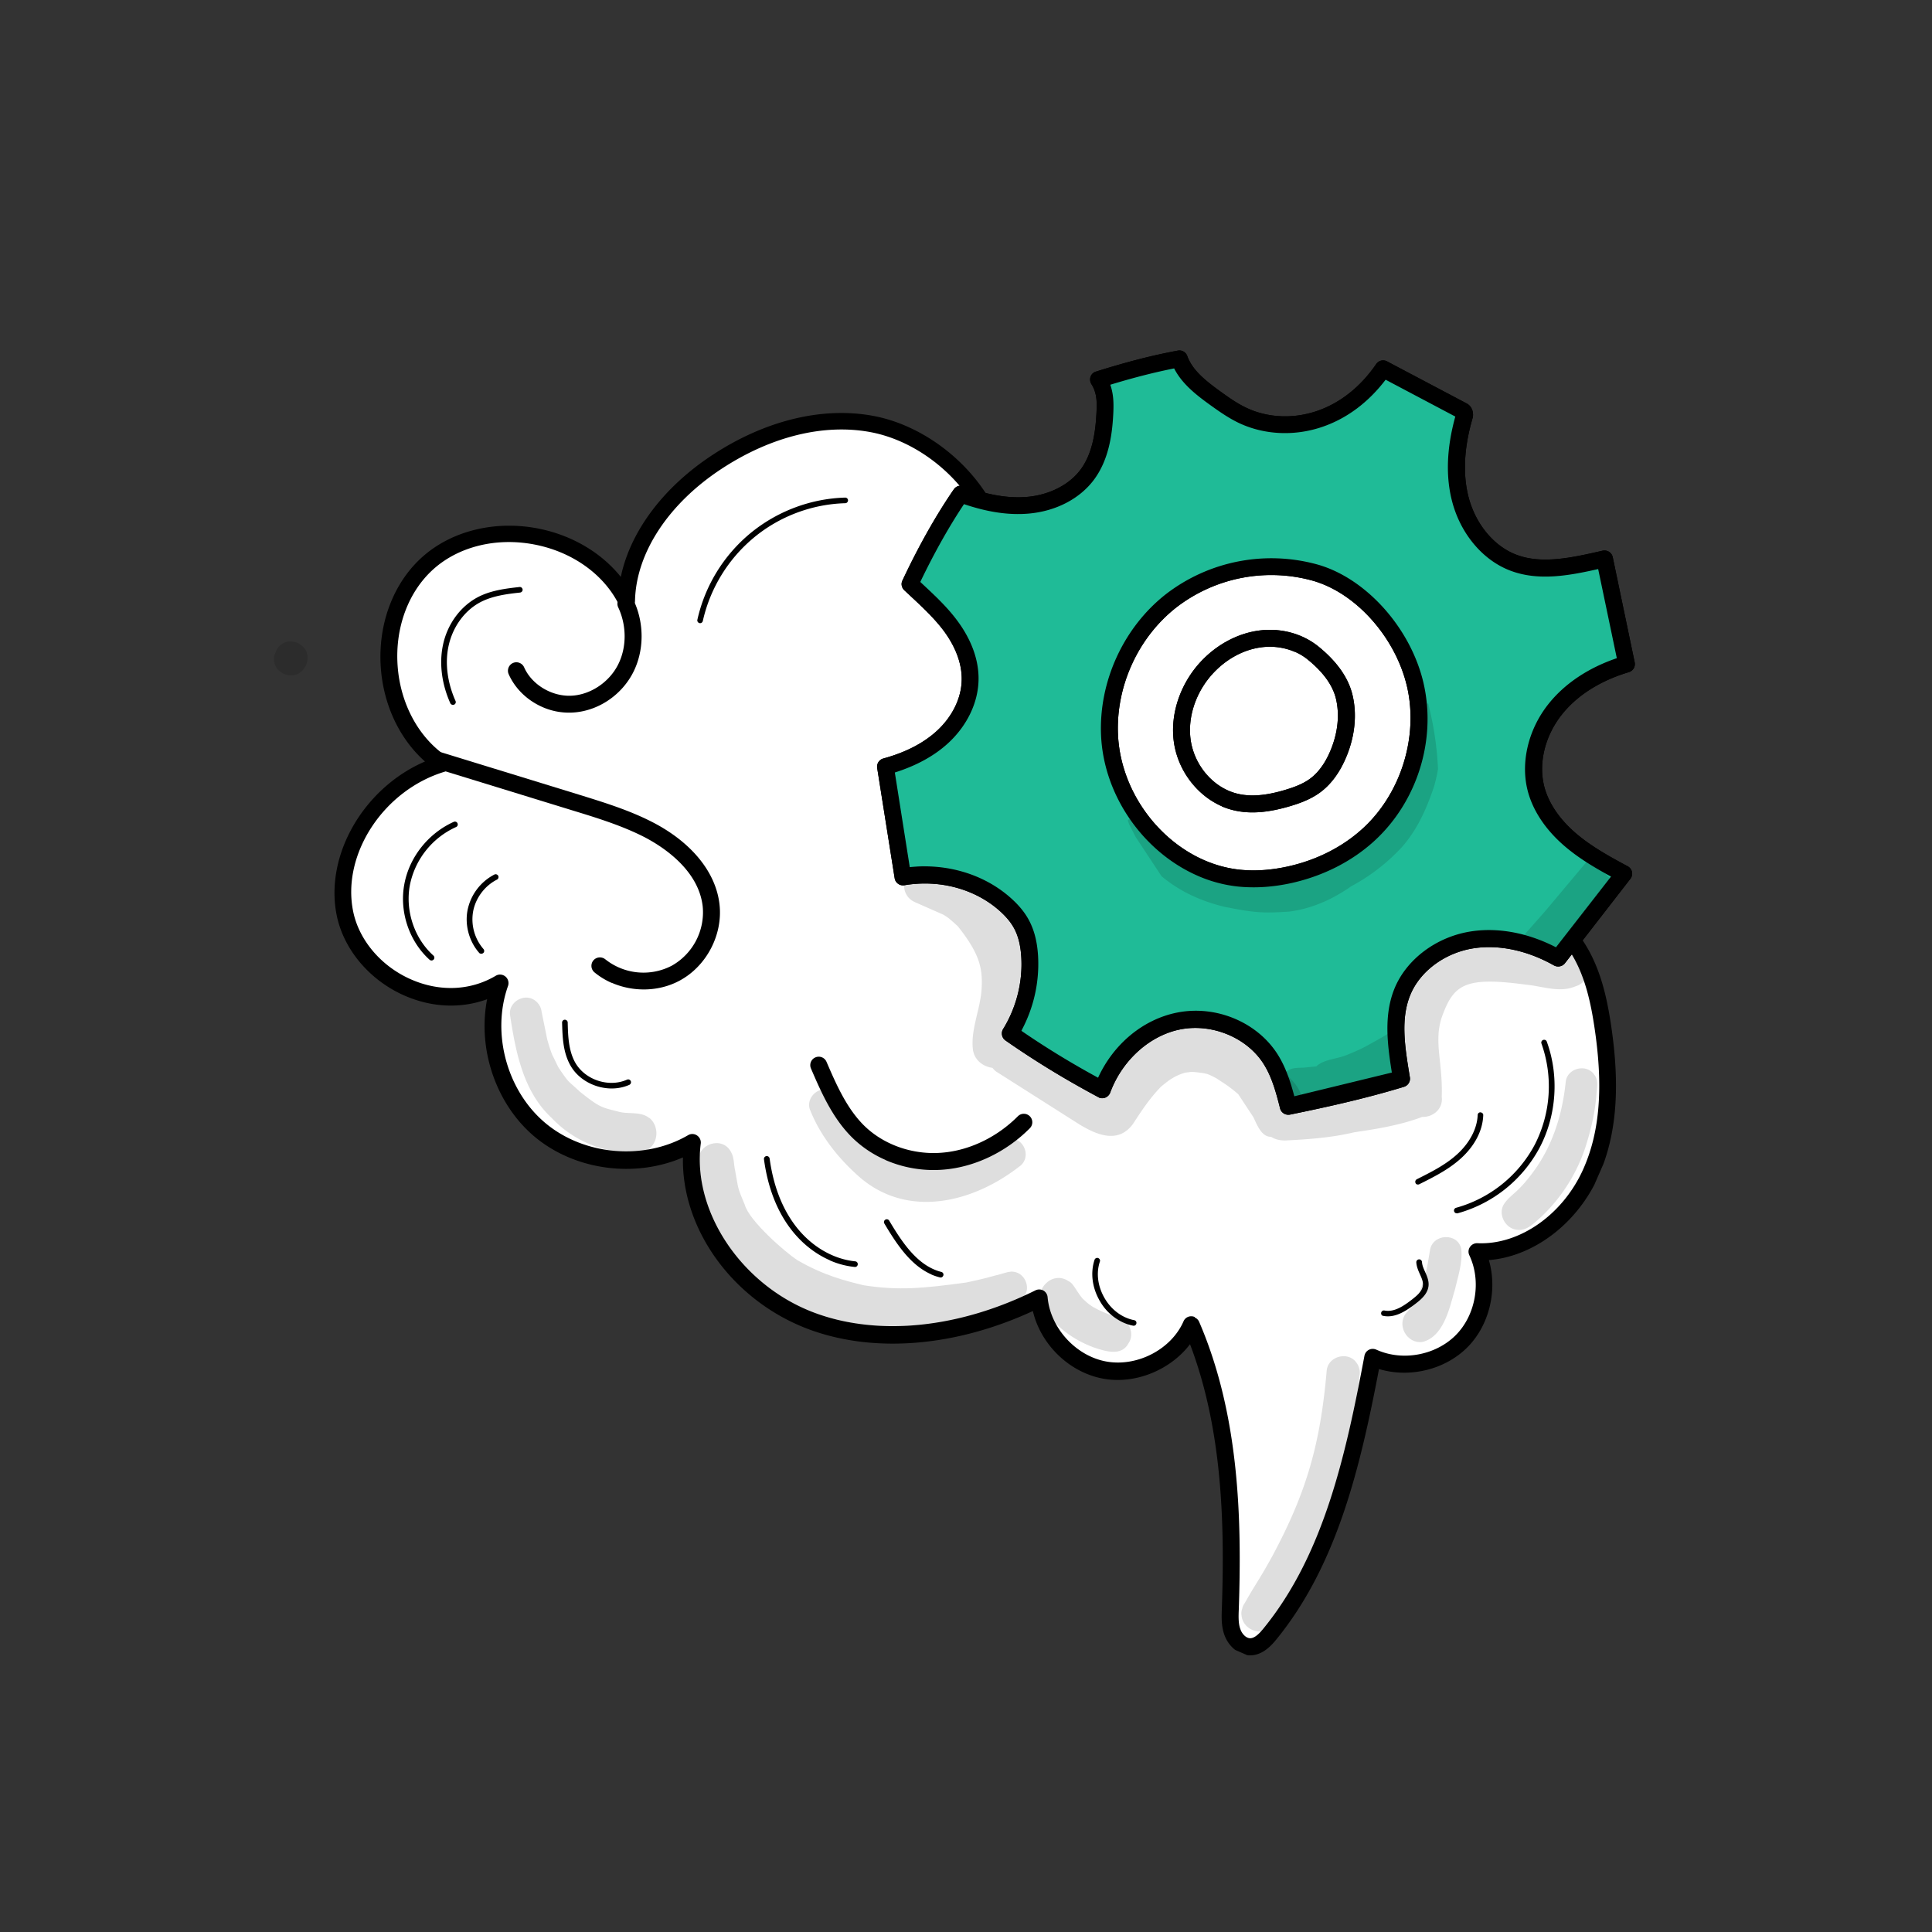
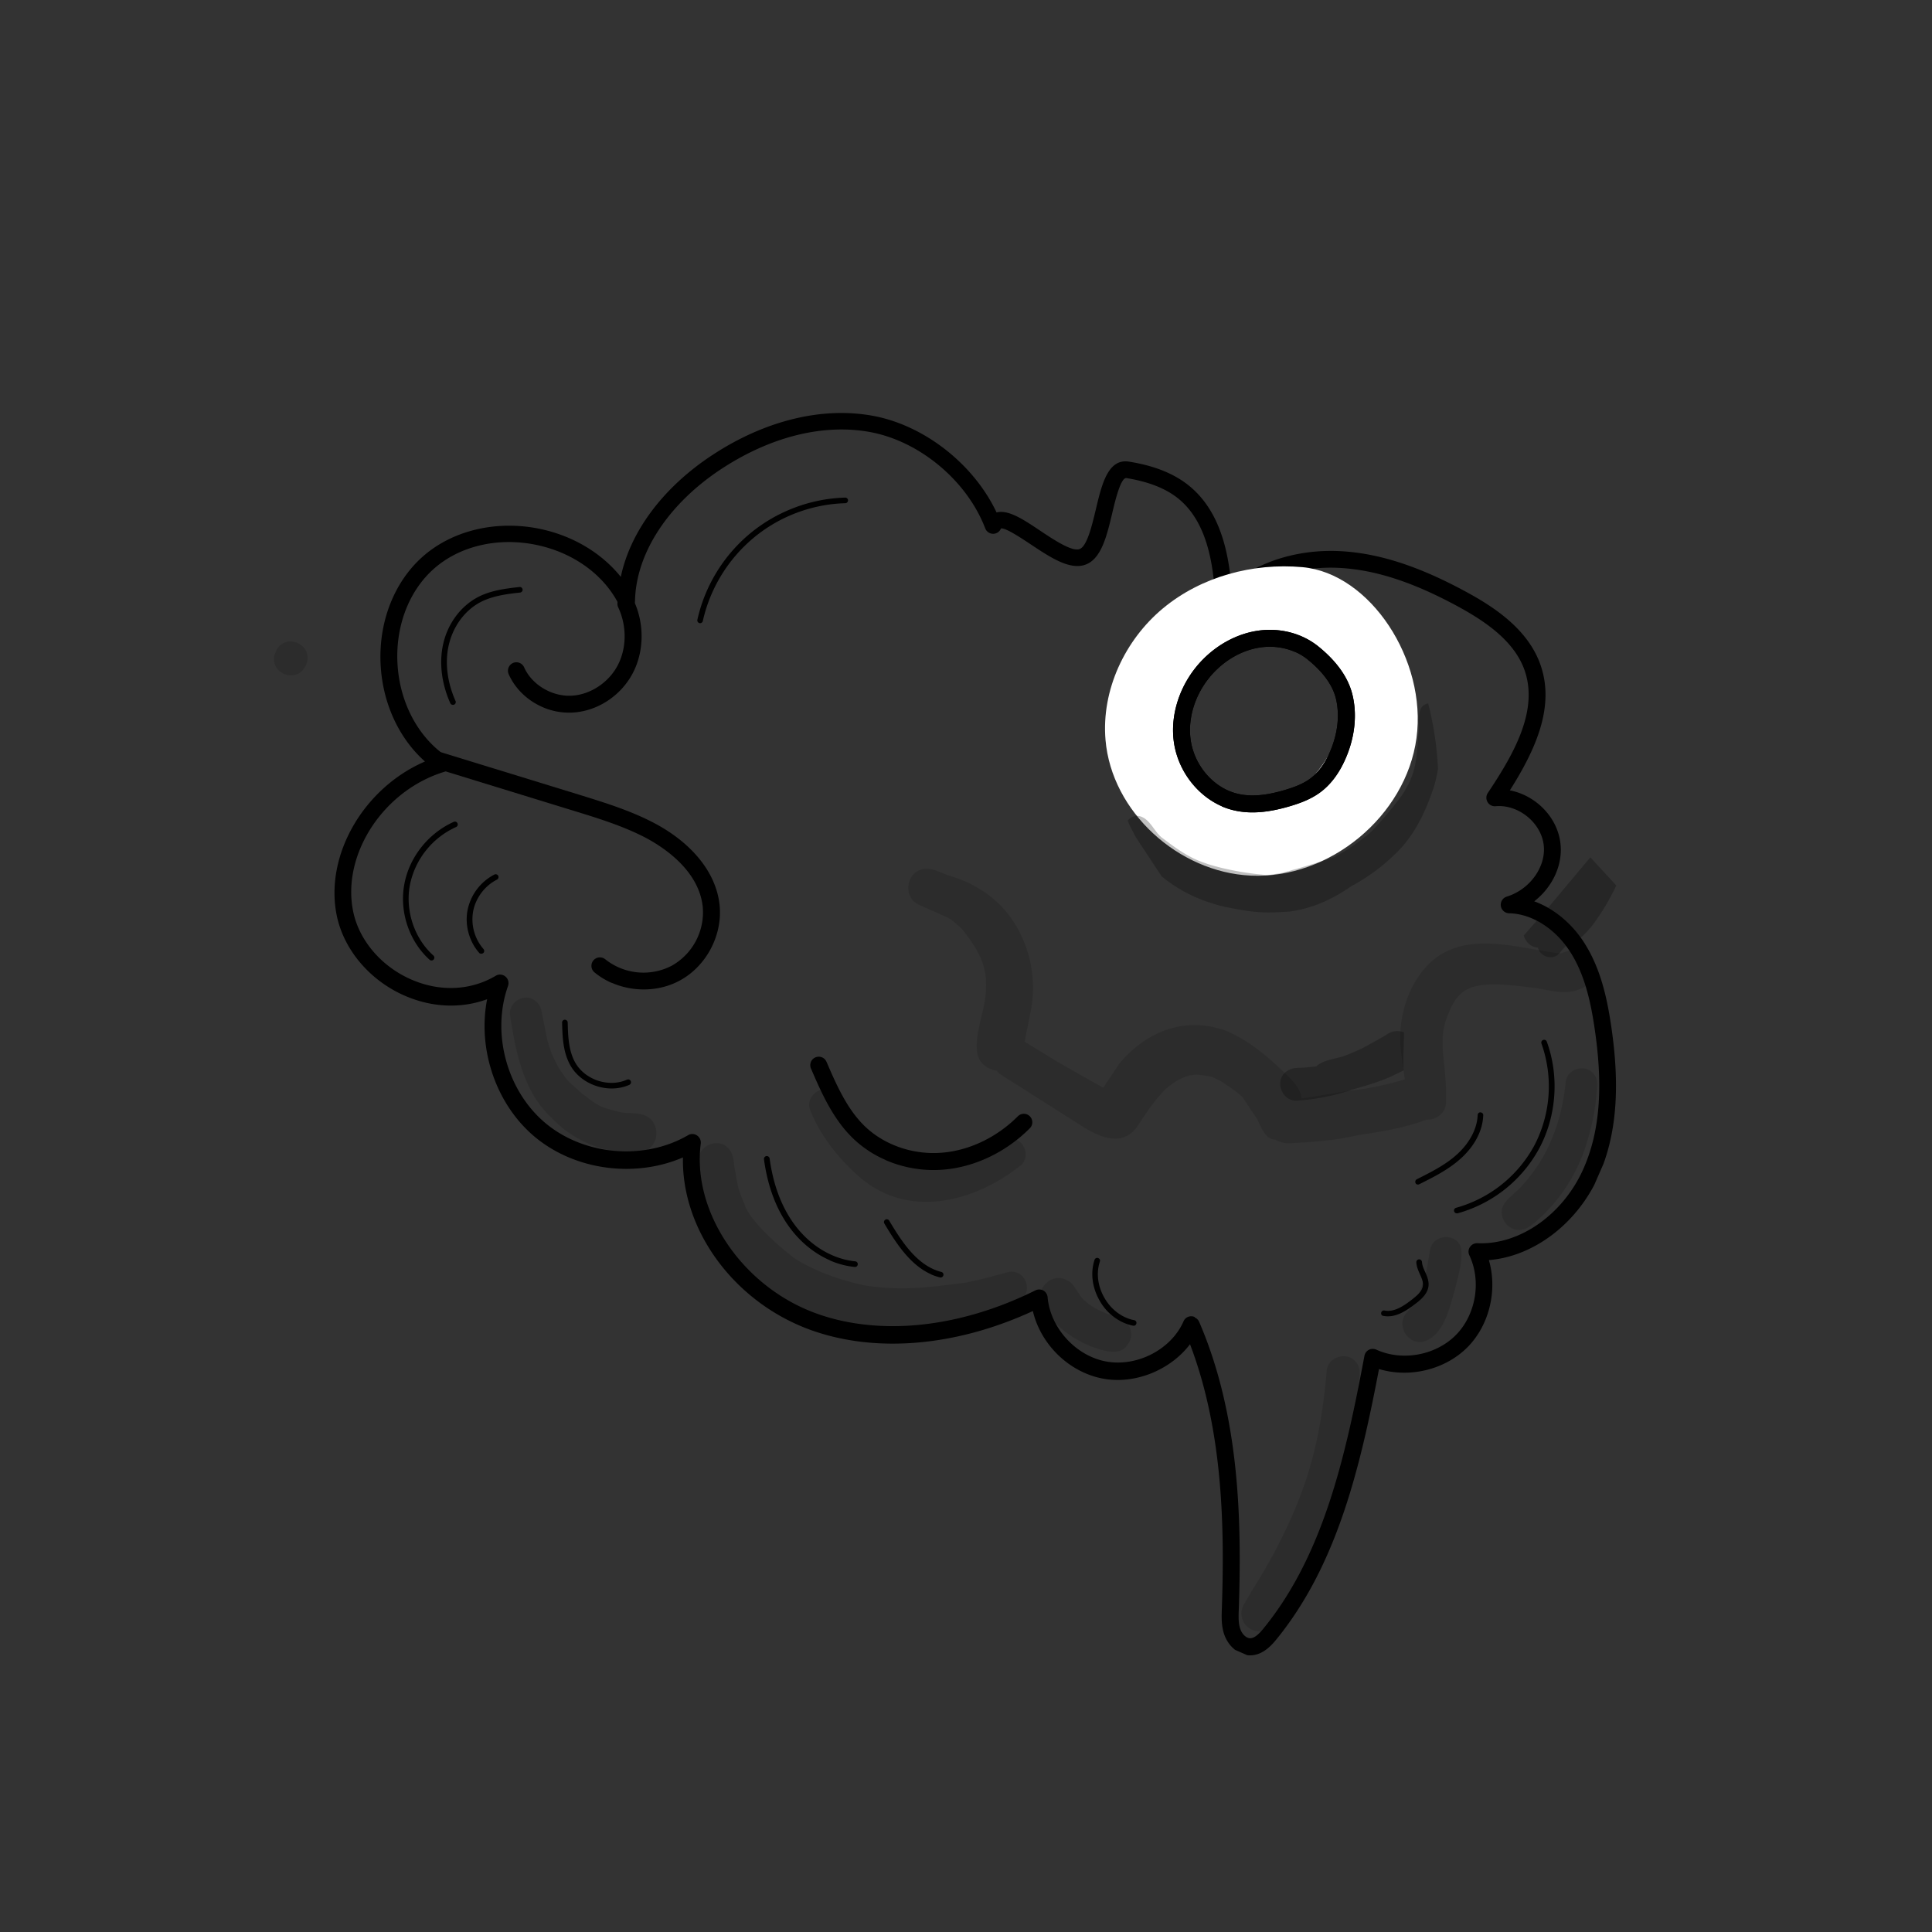
<svg xmlns="http://www.w3.org/2000/svg" width="100" height="100" fill="none">
  <rect width="100%" height="100%" fill="#333333" stroke="none" />
  <style>.B{fill:#000}.C{opacity:.13}</style>
  <g clip-path="url(#A)">
    <g clip-path="url(#B)">
-       <path d="M78.114 46.843c1.442.027 2.749.985 3.527 2.204s1.109 2.663 1.319 4.093c.378 2.526.428 5.196-.604 7.532s-3.361 4.238-5.913 4.118c.715 1.501.389 3.438-.782 4.624s-3.095 1.54-4.612.849c-.953 5.08-2.072 10.324-5.306 14.297-.264.327-.594.664-1.013.674s-.779-.329-.929-.721-.138-.823-.121-1.242c.169-4.98-.042-10.104-2.013-14.68-.696 1.593-2.625 2.641-4.426 2.346s-3.294-1.915-3.447-3.729c-3.603 1.793-7.901 2.581-11.688 1.213s-6.78-5.262-6.267-9.257c-2.418 1.409-5.707 1.139-7.862-.648s-3.032-4.969-2.096-7.606c-3.183 1.894-7.381-.344-8.033-3.648s1.816-6.737 5.041-7.717c-3.346-2.225-3.728-7.755-.717-10.42s8.455-1.609 10.252 1.985c.063-2.991 2.207-5.582 4.711-7.214 2.353-1.538 5.232-2.458 7.993-1.943s5.295 2.7 6.271 5.25c.56-1.232 3.355 2.079 4.633 1.621s1.017-4.72 2.349-4.503c1.055.168 2.118.505 2.936 1.189 1.596 1.333 1.944 3.675 2.039 5.685 1.475-1.656 3.817-2.358 6.031-2.236s4.326.983 6.275 2.039c1.543.834 3.113 1.924 3.675 3.585.779 2.292-.624 4.693-1.963 6.707 1.364-.123 2.735.941 2.951 2.295s-.756 2.794-2.21 3.237l-.003.021z" fill="#fff" />
      <g class="B">
        <path d="M64.218 85.569c-.395-.172-.683-.536-.825-.897-.186-.474-.166-.974-.15-1.415.144-4.278.054-9.21-1.648-13.68-.99 1.304-2.772 2.068-4.422 1.795-1.794-.297-3.302-1.758-3.712-3.513-3.969 1.832-8.13 2.193-11.498.981-3.973-1.437-6.691-5.174-6.614-8.933-2.47 1.072-5.569.674-7.648-1.047-2.029-1.683-2.995-4.56-2.487-7.141-1.343.492-2.85.436-4.271-.185l-.042-.018c-1.795-.801-3.128-2.395-3.478-4.163-.618-3.129 1.435-6.588 4.574-7.938-1.315-1.166-2.153-2.931-2.288-4.876-.155-2.252.657-4.39 2.172-5.73s3.742-1.882 5.956-1.457c1.753.34 3.282 1.246 4.296 2.507.491-2.351 2.203-4.65 4.764-6.323 2.732-1.787 5.686-2.498 8.309-2.009 2.658.498 5.201 2.51 6.376 4.997.609-.154 1.373.351 2.249.939.698.465 1.652 1.103 2.048.956.388-.14.648-1.243.84-2.049.309-1.303.629-2.655 1.728-2.474 1.338.214 2.37.637 3.148 1.287 1.503 1.254 1.97 3.249 2.131 5.056 1.458-1.199 3.513-1.827 5.679-1.71 1.975.111 4.029.776 6.461 2.093 1.475.799 3.248 1.956 3.883 3.831.731 2.149-.271 4.355-1.599 6.456 1.286.247 2.393 1.306 2.602 2.624.185 1.17-.37 2.365-1.341 3.119 1.006.368 1.944 1.131 2.596 2.157.857 1.342 1.18 2.904 1.383 4.264.482 3.224.281 5.696-.639 7.777-1.089 2.466-3.361 4.188-5.687 4.372.452 1.547.033 3.354-1.099 4.502-1.16 1.174-3.011 1.615-4.588 1.136-.99 5.202-2.194 10.161-5.302 13.984-.201.244-.668.82-1.338.836a1.22 1.22 0 0 1-.525-.102l.004-.009zm-2.377-17.377c.102.045.183.124.227.226 2.088 4.838 2.209 10.232 2.052 14.869-.016.391-.029.762.092 1.068.082.218.291.448.51.439.24-.006.492-.277.684-.514 3.082-3.79 4.228-8.83 5.217-14.104.025-.133.108-.246.229-.309s.255-.065.385-.009l.051.022c1.337.584 3.038.26 4.067-.778 1.041-1.055 1.33-2.792.698-4.129-.066-.139-.056-.301.032-.428a.44.44 0 0 1 .385-.197c2.183.102 4.443-1.487 5.491-3.86.851-1.923 1.028-4.239.571-7.292-.188-1.265-.486-2.723-1.256-3.922-.775-1.212-1.988-1.98-3.167-2.003-.214-.005-.397-.168-.426-.38a.44.44 0 0 1 .304-.481c1.233-.379 2.088-1.615 1.904-2.751-.181-1.13-1.34-2.034-2.48-1.929-.167.015-.33-.067-.415-.215a.44.44 0 0 1 .01-.466c1.301-1.953 2.632-4.214 1.917-6.323-.536-1.583-2.137-2.614-3.472-3.342-2.311-1.253-4.247-1.883-6.093-1.988-2.278-.127-4.4.654-5.68 2.091-.118.131-.306.181-.473.12a.44.44 0 0 1-.293-.393c-.081-1.838-.372-4.11-1.878-5.371-.657-.547-1.546-.902-2.727-1.098-.295-.046-.584 1.16-.737 1.813-.278 1.167-.562 2.375-1.393 2.67-.813.292-1.836-.393-2.83-1.054-.489-.324-1.297-.865-1.538-.821l-.008.019c-.071.162-.236.262-.411.257a.44.44 0 0 1-.396-.284c-.939-2.456-3.385-4.503-5.942-4.979-2.403-.447-5.128.22-7.672 1.879-2.776 1.811-4.461 4.376-4.512 6.859a.44.44 0 0 1-.344.419.45.45 0 0 1-.491-.231c-.785-1.57-2.412-2.729-4.365-3.107s-3.893.09-5.208 1.252-2.017 3.034-1.88 5.012 1.092 3.739 2.547 4.712a.43.43 0 0 1 .19.426c-.023.167-.145.307-.306.358-3.154.955-5.323 4.26-4.736 7.209.295 1.489 1.434 2.844 2.976 3.529l.037.016c1.481.647 3.07.578 4.369-.192.158-.097.361-.08.503.038s.195.312.136.485c-.875 2.459-.051 5.457 1.959 7.121s5.105 1.921 7.36.606a.43.43 0 0 1 .464.015.44.44 0 0 1 .192.421c-.458 3.554 2.177 7.42 5.98 8.789 3.295 1.191 7.429.752 11.342-1.193.128-.066.285-.058.411.008a.44.44 0 0 1 .22.345c.138 1.608 1.489 3.072 3.082 3.337s3.327-.653 3.953-2.088a.43.43 0 0 1 .402-.261c.061-.001.121.014.177.038l.001.023zm-16.01-8.155a5.69 5.69 0 0 1-1.68-1.116c-1.053-1.019-1.651-2.397-2.175-3.615-.096-.224.005-.479.229-.575s.479.005.575.229c.492 1.139 1.049 2.432 1.978 3.331 1.02.982 2.519 1.499 4.012 1.371 1.417-.116 2.84-.805 3.914-1.884a.438.438 0 1 1 .62.619c-1.216 1.227-2.841 2.01-4.463 2.142-1.039.088-2.083-.092-3.012-.497l.002-.005z" />
        <path d="M31.668 50.878a3.8 3.8 0 0 1-.895-.546.44.44 0 0 1-.062-.618c.154-.187.429-.211.618-.062a3.17 3.17 0 0 0 3.437.335 3.17 3.17 0 0 0 1.607-3.058c-.213-1.968-2.195-3.176-3.034-3.609-1.144-.583-2.41-.976-3.639-1.352l-7.092-2.181c-.23-.067-.359-.317-.292-.548s.317-.359.548-.292l7.092 2.181c1.261.391 2.569.79 3.78 1.408 2.048 1.044 3.328 2.61 3.508 4.297.169 1.561-.68 3.176-2.061 3.921-1.073.582-2.408.601-3.518.116l.003.007zm-3.591-14.281c-.771-.337-1.413-.943-1.749-1.704a.44.44 0 0 1 .224-.577.44.44 0 0 1 .577.224c.388.883 1.401 1.502 2.404 1.471.985-.028 1.967-.667 2.441-1.576.467-.891.475-2.037.026-2.996-.104-.217-.011-.48.21-.583s.48-.011.583.21c.57 1.2.552 2.647-.04 3.775-.63 1.201-1.882 2.003-3.193 2.044a3.41 3.41 0 0 1-1.483-.288z" />
      </g>
      <path d="M67.413 29.356c-2.564-.23-5.239.487-7.218 2.132s-3.191 4.24-2.974 6.807c.316 3.732 3.774 6.852 7.513 7.026 4.078.195 8.034-3.075 8.583-7.115s-2.393-8.532-5.904-8.85zm.126 11.291c-.638.6-1.647.972-2.521 1.011-1.979.087-3.535-1.412-3.854-3.315-.328-1.957.712-3.946 2.384-4.974.831-.51 1.728-.804 2.702-.578.898.21 1.664.722 2.088 1.537.39.259.717.612.93 1.036.412.816.224 2.005-.082 2.834-.33.906-.953 1.801-1.654 2.457l.009-.007z" fill="#fff" />
      <use href="#C" fill="#1fbb97" />
      <g class="C B">
        <use href="#D" />
      </g>
      <g class="C B">
        <use href="#E" />
      </g>
      <g class="C B">
        <use href="#F" />
      </g>
      <g class="B">
        <use href="#G" />
        <use href="#H" />
        <use href="#I" />
      </g>
      <use href="#C" fill="#1fbb97" />
      <g class="C B">
        <use href="#D" />
      </g>
      <g class="C B">
        <use href="#E" />
      </g>
      <g class="C B">
        <use href="#F" />
      </g>
      <g class="B">
        <use href="#G" />
        <use href="#H" />
        <use href="#I" />
        <path d="M22.28 49.704s-.028-.012-.04-.023c-1.057-.948-1.576-2.48-1.314-3.903.254-1.404 1.238-2.644 2.56-3.239.075-.033.161-.002.194.074s.002.161-.074.194a4.2 4.2 0 0 0-2.394 3.024c-.24 1.322.238 2.747 1.223 3.63.059.054.064.144.011.204-.043.048-.11.062-.166.038zm2.569-.35s-.037-.016-.05-.038c-.521-.592-.751-1.445-.596-2.218a2.67 2.67 0 0 1 1.387-1.832.15.15 0 0 1 .198.065.15.15 0 0 1-.065.198c-.624.314-1.095.937-1.23 1.625a2.35 2.35 0 0 0 .533 1.969c.051.061.049.154-.012.205-.043.036-.104.049-.155.026h-.011zm-1.466-12.883c-.032-.014-.061-.038-.074-.071-.451-1.004-.584-2.08-.377-3.035.23-1.072.907-1.987 1.804-2.458.689-.362 1.501-.45 2.153-.524.081-.009.15.049.161.126s-.049.15-.126.161c-.627.069-1.408.159-2.053.496-.817.428-1.434 1.27-1.651 2.259-.197.893-.065 1.907.357 2.854.034.075.002.161-.074.194-.04.016-.083.013-.116-.001l-.005-.002zm12.796-4.228c-.06-.026-.1-.099-.083-.164a8.1 8.1 0 0 1 2.74-4.476c1.381-1.138 3.124-1.798 4.91-1.847.079-.004.149.065.148.142s-.065.149-.142.148c-1.724.048-3.404.68-4.732 1.781a7.85 7.85 0 0 0-2.642 4.314c-.019.08-.095.13-.176.111l-.028-.012.005.002zm-5.545 23.879c-.46-.201-.865-.538-1.11-.977-.39-.69-.411-1.501-.43-2.217-.004-.079.065-.149.142-.148s.149.065.148.142c.017.682.039 1.455.391 2.079.509.897 1.737 1.301 2.678.882.076-.033.161-.002.195.074s-.003.159-.074.194c-.61.27-1.326.239-1.939-.029zm12.32 9.11c-.766-.335-1.469-.891-2.024-1.62-.728-.954-1.192-2.169-1.387-3.608-.009-.081.044-.152.128-.165a.15.15 0 0 1 .165.128c.19 1.388.636 2.556 1.33 3.473.804 1.059 1.937 1.731 3.102 1.847.08.007.138.077.129.161s-.077.138-.161.129a4.23 4.23 0 0 1-1.284-.34l.002-.005zm5.258.733c-1.072-.469-1.794-1.552-2.437-2.635-.042-.068-.02-.158.049-.2s.158-.02.2.049c.698 1.173 1.485 2.346 2.699 2.656.08.019.128.1.105.178s-.1.128-.178.105a2.9 2.9 0 0 1-.443-.149l.007-.003zm9.949 2.499a2.68 2.68 0 0 1-1.233-1.125c-.396-.676-.498-1.456-.274-2.132.028-.076.107-.119.184-.091s.119.107.091.184c-.2.598-.108 1.285.245 1.893s.915 1.019 1.532 1.139c.082.014.132.091.113.171-.012.078-.091.132-.171.113-.169-.03-.333-.085-.491-.154l.005.002zm13.411-.355c-.06-.026-.098-.093-.083-.164.018-.08.095-.13.171-.113.509.101 1.008-.245 1.436-.578.262-.206.525-.429.553-.721.022-.189-.065-.382-.155-.582-.087-.193-.172-.39-.186-.612a.15.15 0 0 1 .139-.155.15.15 0 0 1 .155.139c.009.17.081.334.16.507.1.226.206.466.178.73-.043.401-.366.686-.665.915-.517.399-1.075.752-1.671.636l-.028-.012-.004.009zm3.776-5.317c-.037-.016-.071-.053-.084-.098-.022-.076.026-.16.106-.18a6.61 6.61 0 0 0 4.076-3.279 6.62 6.62 0 0 0 .34-5.22c-.029-.073.01-.162.088-.188s.162.01.188.088c.642 1.757.51 3.795-.355 5.457a6.89 6.89 0 0 1-4.256 3.427c-.031.008-.068.003-.096-.009l-.007.003zm-2.01-1.487c-.032-.014-.056-.036-.069-.069a.15.15 0 0 1 .065-.198c.723-.364 1.471-.734 2.076-1.283.657-.592 1.047-1.334 1.074-2.041.003-.082.07-.147.149-.139s.147.07.139.149c-.027.796-.442 1.593-1.17 2.248-.637.573-1.4.953-2.144 1.325-.042.02-.085.018-.123.002l.003.007z" />
        <g class="C">
          <path d="M15.401 33.277c-1.062-.442-1.748 1.127-.702 1.606 1.062.442 1.748-1.127.702-1.606z" />
        </g>
        <g class="C">
-           <path d="M81.435 49.228c-.225-.043-.431.038-.638.119-.009-.004-.018.003-.029.004-2.171-.257-4.782-1.205-6.644.387-1 .884-1.514 2.213-1.637 3.52-.075.88.118 1.743.226 2.609-.592.178-1.662.463-2.718.565l-2.619.426c-.054-.471-.398-.86-.742-1.187-.93-.921-1.954-1.805-3.172-2.32-2.13-.77-4.126.028-5.534 1.707l-.825 1.243-2.3-1.303-1.767-1.082a2.31 2.31 0 0 0-.218-.145l.283-1.419a6.32 6.32 0 0 0-.871-4.815c-.492-.746-1.167-1.367-1.955-1.789-.271-.152-.098-.054.068.046-.426-.291-.901-.443-1.388-.606-.387-.114-.769-.353-1.174-.364-1.057-.047-1.378 1.471-.406 1.879l1.465.646.155.101c.136.081.458.382.581.492 1.138 1.432 1.295 2.186 1.232 3.242-.059 1.047-.594 2.157-.443 3.19.095.517.531.835 1.006.899.053.068.114.133.184.186l4.324 2.746c.913.554 2.021 1.005 2.773-.044.441-.681.894-1.362 1.465-1.936.1-.078.413-.339.562-.413a2.29 2.29 0 0 1 .192-.11l.062-.028c.133-.064.269-.109.41-.153l.124-.018c.166 0 .069-.069.821.044l.193.04c.166.062.325.142.481.227l.404.265a6.37 6.37 0 0 1 .728.561l.778 1.18c.195.401.419 1.029.92 1.021.186.12.425.191.729.191 1.199-.062 2.395-.142 3.57-.425 1.187-.173 2.402-.372 3.528-.797.532.022 1.085-.394 1.006-1.037.058-1.766-.402-2.774-.025-4.042.62-1.775 1.17-2.198 4.388-1.765.841.074 1.727.439 2.548.09.963-.281.896-1.671-.102-1.83l.005.002z" />
+           <path d="M81.435 49.228c-.225-.043-.431.038-.638.119-.009-.004-.018.003-.029.004-2.171-.257-4.782-1.205-6.644.387-1 .884-1.514 2.213-1.637 3.52-.075.88.118 1.743.226 2.609-.592.178-1.662.463-2.718.565l-2.619.426c-.054-.471-.398-.86-.742-1.187-.93-.921-1.954-1.805-3.172-2.32-2.13-.77-4.126.028-5.534 1.707l-.825 1.243-2.3-1.303-1.767-1.082l.283-1.419a6.32 6.32 0 0 0-.871-4.815c-.492-.746-1.167-1.367-1.955-1.789-.271-.152-.098-.054.068.046-.426-.291-.901-.443-1.388-.606-.387-.114-.769-.353-1.174-.364-1.057-.047-1.378 1.471-.406 1.879l1.465.646.155.101c.136.081.458.382.581.492 1.138 1.432 1.295 2.186 1.232 3.242-.059 1.047-.594 2.157-.443 3.19.095.517.531.835 1.006.899.053.068.114.133.184.186l4.324 2.746c.913.554 2.021 1.005 2.773-.044.441-.681.894-1.362 1.465-1.936.1-.078.413-.339.562-.413a2.29 2.29 0 0 1 .192-.11l.062-.028c.133-.064.269-.109.41-.153l.124-.018c.166 0 .069-.069.821.044l.193.04c.166.062.325.142.481.227l.404.265a6.37 6.37 0 0 1 .728.561l.778 1.18c.195.401.419 1.029.92 1.021.186.12.425.191.729.191 1.199-.062 2.395-.142 3.57-.425 1.187-.173 2.402-.372 3.528-.797.532.022 1.085-.394 1.006-1.037.058-1.766-.402-2.774-.025-4.042.62-1.775 1.17-2.198 4.388-1.765.841.074 1.727.439 2.548.09.963-.281.896-1.671-.102-1.83l.005.002z" />
        </g>
        <g class="C">
          <path d="M33.603 57.868c-.454-.364-1.089-.177-1.617-.336-.851-.217-.936-.199-1.973-1.028-.642-.607-.531-.392-1.106-1.252-.01-.015-.018-.035-.028-.051l-.256-.527c-.079-.123-.233-.644-.297-.865l-.295-1.451c-.024-.21-.132-.406-.3-.54-.537-.467-1.435.031-1.33.729.289 1.896.676 3.945 2.147 5.312a5.72 5.72 0 0 0 3.126 1.703 5.88 5.88 0 0 0 1.181.118c.249.026.499-.042.703-.191.541-.377.556-1.222.045-1.634l.001.011z" />
        </g>
        <g class="C">
          <path d="M52.465 65.826c-.098-.015-.191-.006-.283.015.051-.016-.249.063-.383.104-.784.199-.489.157-1.783.437-2.204.298-3.472.429-5.3.145-.882-.209-2.089-.509-3.437-1.297-.638-.412-2.495-2.035-2.728-2.867-.391-.928-.317-.769-.5-1.767-.075-.32-.044-.683-.213-.967-.437-.86-1.794-.424-1.67.531.165 1.394.411 2.817 1.166 4.026.649 1.019 1.543 1.885 2.506 2.604 1.483 1.024 3.264 1.564 5.036 1.813 2.09.139 4.217-.06 6.236-.631.59-.223 1.28-.386 1.79-.755.507-.425.209-1.313-.437-1.391z" />
        </g>
        <g class="C">
          <path d="M57.787 68.146c-.037-.016-.078-.023-.117-.035-.389-.098-.747-.265-1.097-.463-.04-.023-.078-.05-.115-.078-.103-.056-.303-.243-.406-.337-.111-.126-.206-.261-.295-.4-.137-.193-.242-.432-.47-.532-.862-.57-1.886.558-1.272 1.38.579.978 1.534 1.665 2.589 2.06.584.194 1.436.484 1.804-.207.364-.516-.006-1.291-.614-1.391l-.007.003z" />
        </g>
        <g class="C">
          <path d="M52.21 58.942c-.457.121-1.623.74-2.639 1.042l-.291.083a6.94 6.94 0 0 1-1.38.16 5.1 5.1 0 0 1-1.046-.175c-.037-.016-.081-.03-.12-.042-.577-.097-2.096-1.164-2.84-2.269-.389-.59-.211-.314-.491-.85a.77.77 0 0 0-.419-.432c-.607-.293-1.312.383-1.048 1.007.526 1.314 1.432 2.456 2.481 3.395 2.5 2.237 5.9 1.417 8.337-.477.668-.454.26-1.545-.547-1.444l.005.002z" />
        </g>
        <g class="C">
          <path d="M75.279 66.859c.165-.719.434-1.475.357-2.21-.177-.873-1.509-.798-1.623.082-.18 1.121-.23 1.298-.508 2.073-.349.787-.139.509-.712 1.149-.526.622.025 1.614.829 1.507 1.073-.267 1.386-1.667 1.651-2.602l.005.002z" />
        </g>
        <g class="C">
          <path d="M69.372 77.117c.435-1.375.67-2.798.825-4.229l.176-1.72a.85.85 0 0 0-.157-.627c-.418-.614-1.459-.356-1.544.382-.324 3.729-1.004 6.246-2.811 9.609-.609 1.116-.85 1.426-1.266 2.151l-.183.318a.58.58 0 0 0-.067.115c-.02.047-.041.093-.045.141a.68.68 0 0 0-.038.365c.056.594.72.984 1.267.758.267-.093.421-.319.561-.551.272-.395.528-.803.784-1.211 1.113-1.687 1.907-3.568 2.492-5.502l.005.002z" />
        </g>
        <g class="C">
          <path d="M82.117 59.198c.261-.837.452-1.693.516-2.572.026-.337.117-.712-.115-1.001-.4-.59-1.399-.34-1.476.367-.187 1.82-.729 3.276-1.505 4.418-.95 1.365-1.3 1.356-1.668 1.881-.368.514.026 1.294.638 1.362.524.08.894-.35 1.257-.662a8.7 8.7 0 0 0 2.356-3.798l-.002.005z" />
        </g>
      </g>
    </g>
  </g>
  <defs>
    <clipPath id="A">
      <path fill="#fff" d="M0 0h100v100H0z" />
    </clipPath>
    <clipPath id="B">
      <path fill="#fff" transform="matrix(.916 .4 -.4 .916 29 0)" d="M0 0h73.625v64.313H0z" />
    </clipPath>
-     <path id="C" d="M81.295 43.471c-.809-.691-1.488-1.568-1.772-2.588-.394-1.427.053-3.007.973-4.164s2.272-1.921 3.69-2.347c-.282-1.859-.675-3.657-1.135-5.439-1.671.381-3.27.739-4.703.196-1.382-.521-2.366-1.836-2.744-3.261s-.208-2.955.212-4.37c.01-.15-.049-.204-.098-.231l-4.115-2.174c-.833 1.212-1.954 2.132-3.256 2.58s-2.781.416-4.025-.177c-.512-.246-.978-.571-1.435-.904-.747-.542-1.528-1.148-1.843-2.021-1.463.273-2.832.648-4.178 1.072.351.563.355 1.123.331 1.66-.052 1.144-.233 2.342-.916 3.26-.709.951-1.889 1.475-3.07 1.584s-2.371-.168-3.481-.575c-.979 1.419-1.847 3.014-2.625 4.654.78.733 1.536 1.395 2.124 2.2s1.008 1.767.987 2.765c-.019 1.12-.597 2.189-1.422 2.951s-1.873 1.238-2.959 1.533l.901 5.707c1.898-.321 3.888.189 5.276 1.415.347.306.658.658.872 1.067.269.51.379 1.094.411 1.667.076 1.382-.28 2.78-1.011 3.959a47.44 47.44 0 0 0 4.761 2.91c.659-1.786 2.173-3.203 3.966-3.559s3.787.444 4.754 1.989c.46.732.688 1.589.902 2.429l5.861-1.431c-.25-1.553-.511-3.121.053-4.5.59-1.44 2.044-2.425 3.576-2.679s3.129.167 4.48.934l3.388-4.364c-1.004-.538-1.938-1.057-2.748-1.748l.016.002zm-10.488-.242c-1.132 1.021-2.544 1.709-4.026 2.04-.864.192-1.756.272-2.639.18-3.611-.367-6.546-3.772-6.714-7.401a8.49 8.49 0 0 1 3.186-6.952c2.087-1.637 4.967-2.193 7.506-1.448 2.274.667 4.497 3.021 5.135 5.799s-.334 5.864-2.447 7.778l-.002.005z" />
    <path id="D" d="M74.252 40.61a7.2 7.2 0 0 0 .177-.796l-.008-.208a16.72 16.72 0 0 0-.499-3.198c-.133.025-.254.099-.341.199-.245.396-.088.924-.161 1.367-.109 1.263-.099 1.898-.655 2.854-.154.391-1.722 2.245-2.037 2.422-.446.363-.917.694-1.422.977-.148.073-.203.11-.191.121-.213.056-.421.153-.631.216l-1.361.406c-.117.026-.311.08-.46.142.09-.055-.119.02-.303.072l-.729.113c-1.339-.098-2.641-.396-3.298-.639-.884-.292-1.624-.876-2.212-1.315-.405-.337-.611-.98-1.155-1.102-.24-.044-.453.062-.596.226l.082.218.333.643 1.337 2.027c.901.748 1.984 1.293 3.412 1.618-.023-.01-.053-.018-.083-.025 1.516.314 2.029.317 3.275.237 1.118-.142 2.163-.598 3.09-1.227l.079-.054.004-.009a9.98 9.98 0 0 0 2.666-2.053c.817-.92 1.315-2.074 1.695-3.235l-.007.003z" />
    <path id="E" d="M72.674 53.435c-.143-.052-.292-.078-.443-.061-.224.018-.401.134-.586.253l-.478.272c-.433.231-.574.352-1.459.706-.497.214-1.13.208-1.552.566-.004.009-.013.017-.022.024l-.492.05c-.313.046-.666-.02-.943.146-.812.403-.393 1.697.501 1.574a11.01 11.01 0 0 0 2.653-.516c.042-.02.087-.034.133-.052.651-.174 1.297-.373 1.919-.633l.748-.359a12.08 12.08 0 0 1 .002-1.182l.014-.779.004-.009z" />
    <path id="F" d="M82.318 44.373l-2.332 2.78-1.119 1.27c.084.313.348.583.686.62.014.006.034-.002.05 0 .097.474.786.719 1.131.273.166-.204.359-.391.546-.591a.64.64 0 0 0 .184-.03c.399-.091.67-.47.929-.761.467-.614.869-1.279 1.207-1.977a.62.62 0 0 1 .064-.121l-1.351-1.464.005.002z" />
-     <path id="G" d="M56.882 56.803l-.032-.014c-1.708-.912-3.28-1.87-4.806-2.934-.191-.133-.243-.394-.124-.59.678-1.097 1.016-2.415.943-3.702-.034-.606-.152-1.095-.361-1.49-.169-.323-.423-.627-.777-.942-1.277-1.127-3.108-1.618-4.912-1.311-.239.04-.462-.119-.504-.353l-.907-5.721a.44.44 0 0 1 .318-.486c1.154-.314 2.085-.798 2.778-1.435.797-.736 1.267-1.697 1.279-2.637.02-1.02-.481-1.924-.903-2.501-.493-.669-1.118-1.251-1.778-1.866l-.291-.271c-.136-.131-.181-.333-.094-.506.85-1.807 1.746-3.39 2.658-4.716a.44.44 0 0 1 .513-.163c1.249.457 2.325.64 3.291.553 1.145-.102 2.177-.63 2.756-1.411.655-.88.786-2.078.828-3.022.023-.482.019-.954-.266-1.404a.45.45 0 0 1-.043-.384c.045-.129.149-.228.281-.264 1.558-.491 2.904-.838 4.234-1.086.211-.04.419.078.491.281.268.742.951 1.278 1.685 1.814.471.339.898.641 1.365.862 1.117.532 2.458.588 3.691.158 1.179-.408 2.23-1.243 3.035-2.417.124-.183.362-.246.565-.14l4.115 2.174c.224.12.35.352.333.643-.003.032-.008.069-.015.098-.453 1.544-.524 2.934-.208 4.134.367 1.388 1.318 2.528 2.477 2.962 1.329.503 2.914.139 4.45-.212a.44.44 0 0 1 .525.318l1.144 5.482c.032.218-.096.422-.306.486-1.03.307-2.466.935-3.471 2.199-.886 1.117-1.229 2.56-.893 3.779.232.837.796 1.658 1.634 2.373.774.659 1.666 1.159 2.67 1.697.112.06.192.167.219.284a.44.44 0 0 1-.072.355l-3.407 4.394a.45.45 0 0 1-.553.101c-1.388-.784-2.877-1.097-4.198-.883-1.465.239-2.741 1.186-3.242 2.41-.514 1.252-.28 2.692-.031 4.211l.01.054a.44.44 0 0 1-.301.488c-1.997.609-4.016 1.054-5.904 1.44-.229.044-.456-.094-.513-.318-.191-.752-.41-1.606-.852-2.302-.855-1.358-2.66-2.113-4.304-1.792-1.59.311-3.021 1.599-3.638 3.276a.45.45 0 0 1-.257.258c-.107.042-.227.039-.334-.008h.011zm-4.004-3.441c1.263.867 2.568 1.664 3.958 2.42.805-1.755 2.339-3.025 4.1-3.373 2.015-.397 4.158.506 5.209 2.188.423.677.668 1.458.849 2.146l5.048-1.228c-.235-1.474-.424-2.978.14-4.357.617-1.5 2.15-2.655 3.911-2.941 1.411-.23 2.973.055 4.444.814l2.849-3.66c-.876-.477-1.665-.948-2.386-1.562-.971-.828-1.629-1.801-1.908-2.808-.41-1.479-.006-3.226 1.051-4.556.837-1.055 2.056-1.872 3.543-2.378l-.965-4.613c-1.527.345-3.09.63-4.538.085-1.425-.534-2.576-1.9-3.016-3.563-.347-1.307-.29-2.792.159-4.415l-3.607-1.907c-.884 1.162-1.995 1.998-3.246 2.43-1.449.506-3.036.432-4.355-.194-.535-.256-1.013-.592-1.501-.943-.719-.519-1.443-1.089-1.844-1.878-1.042.208-2.112.481-3.305.845.175.497.175.978.159 1.407-.047 1.069-.205 2.432-1.001 3.505-.736.989-1.969 1.633-3.383 1.757-1.012.089-2.109-.07-3.347-.489-.771 1.156-1.531 2.505-2.262 4.027l.055.052c.691.645 1.349 1.253 1.889 1.992.503.684 1.097 1.767 1.071 3.028-.021 1.174-.59 2.363-1.565 3.264-.715.661-1.645 1.172-2.768 1.527l.773 4.899c1.92-.206 3.842.368 5.21 1.58.435.384.752.771.969 1.186.269.51.421 1.113.463 1.85a7.27 7.27 0 0 1-.865 3.852l.012.011z" />
    <path id="H" d="M63.24 41.731c-1.268-.554-2.247-1.817-2.472-3.264-.235-1.524.352-3.197 1.526-4.365.794-.792 1.793-1.307 2.815-1.457 1.133-.163 2.266.128 3.111.801.949.763 1.544 1.592 1.77 2.465.27 1.052.144 2.252-.352 3.374-.335.766-.785 1.354-1.334 1.75-.483.347-1.02.538-1.492.681-1.177.354-2.127.426-2.981.218-.204-.051-.403-.115-.593-.198l.002-.005zm3.793-7.986a3.31 3.31 0 0 0-1.8-.233c-.838.12-1.662.551-2.32 1.209-.98.977-1.468 2.361-1.279 3.61.202 1.321 1.191 2.45 2.404 2.748.694.17 1.496.106 2.517-.205.395-.12.852-.28 1.231-.552.42-.303.775-.773 1.046-1.395.414-.947.526-1.938.306-2.802-.176-.685-.672-1.361-1.47-2.002a2.76 2.76 0 0 0-.635-.382l-.002.005z" />
-     <path id="I" d="M61.989 45.328c-2.763-1.207-4.852-4.094-4.998-7.254-.126-2.787 1.156-5.594 3.351-7.316a8.94 8.94 0 0 1 7.899-1.525c2.506.73 4.791 3.31 5.441 6.126.679 2.951-.334 6.168-2.582 8.2-1.151 1.04-2.613 1.778-4.225 2.141-.962.215-1.896.277-2.781.189a7.07 7.07 0 0 1-2.105-.56zM68.622 30.3a5.76 5.76 0 0 0-.624-.229 8.04 8.04 0 0 0-7.113 1.371c-1.978 1.552-3.131 4.078-3.017 6.589.164 3.511 2.996 6.645 6.32 6.986.789.079 1.628.02 2.498-.175 1.465-.328 2.791-.998 3.827-1.939 1.983-1.793 2.915-4.748 2.317-7.353-.527-2.287-2.24-4.39-4.209-5.25z" />
  </defs>
</svg>